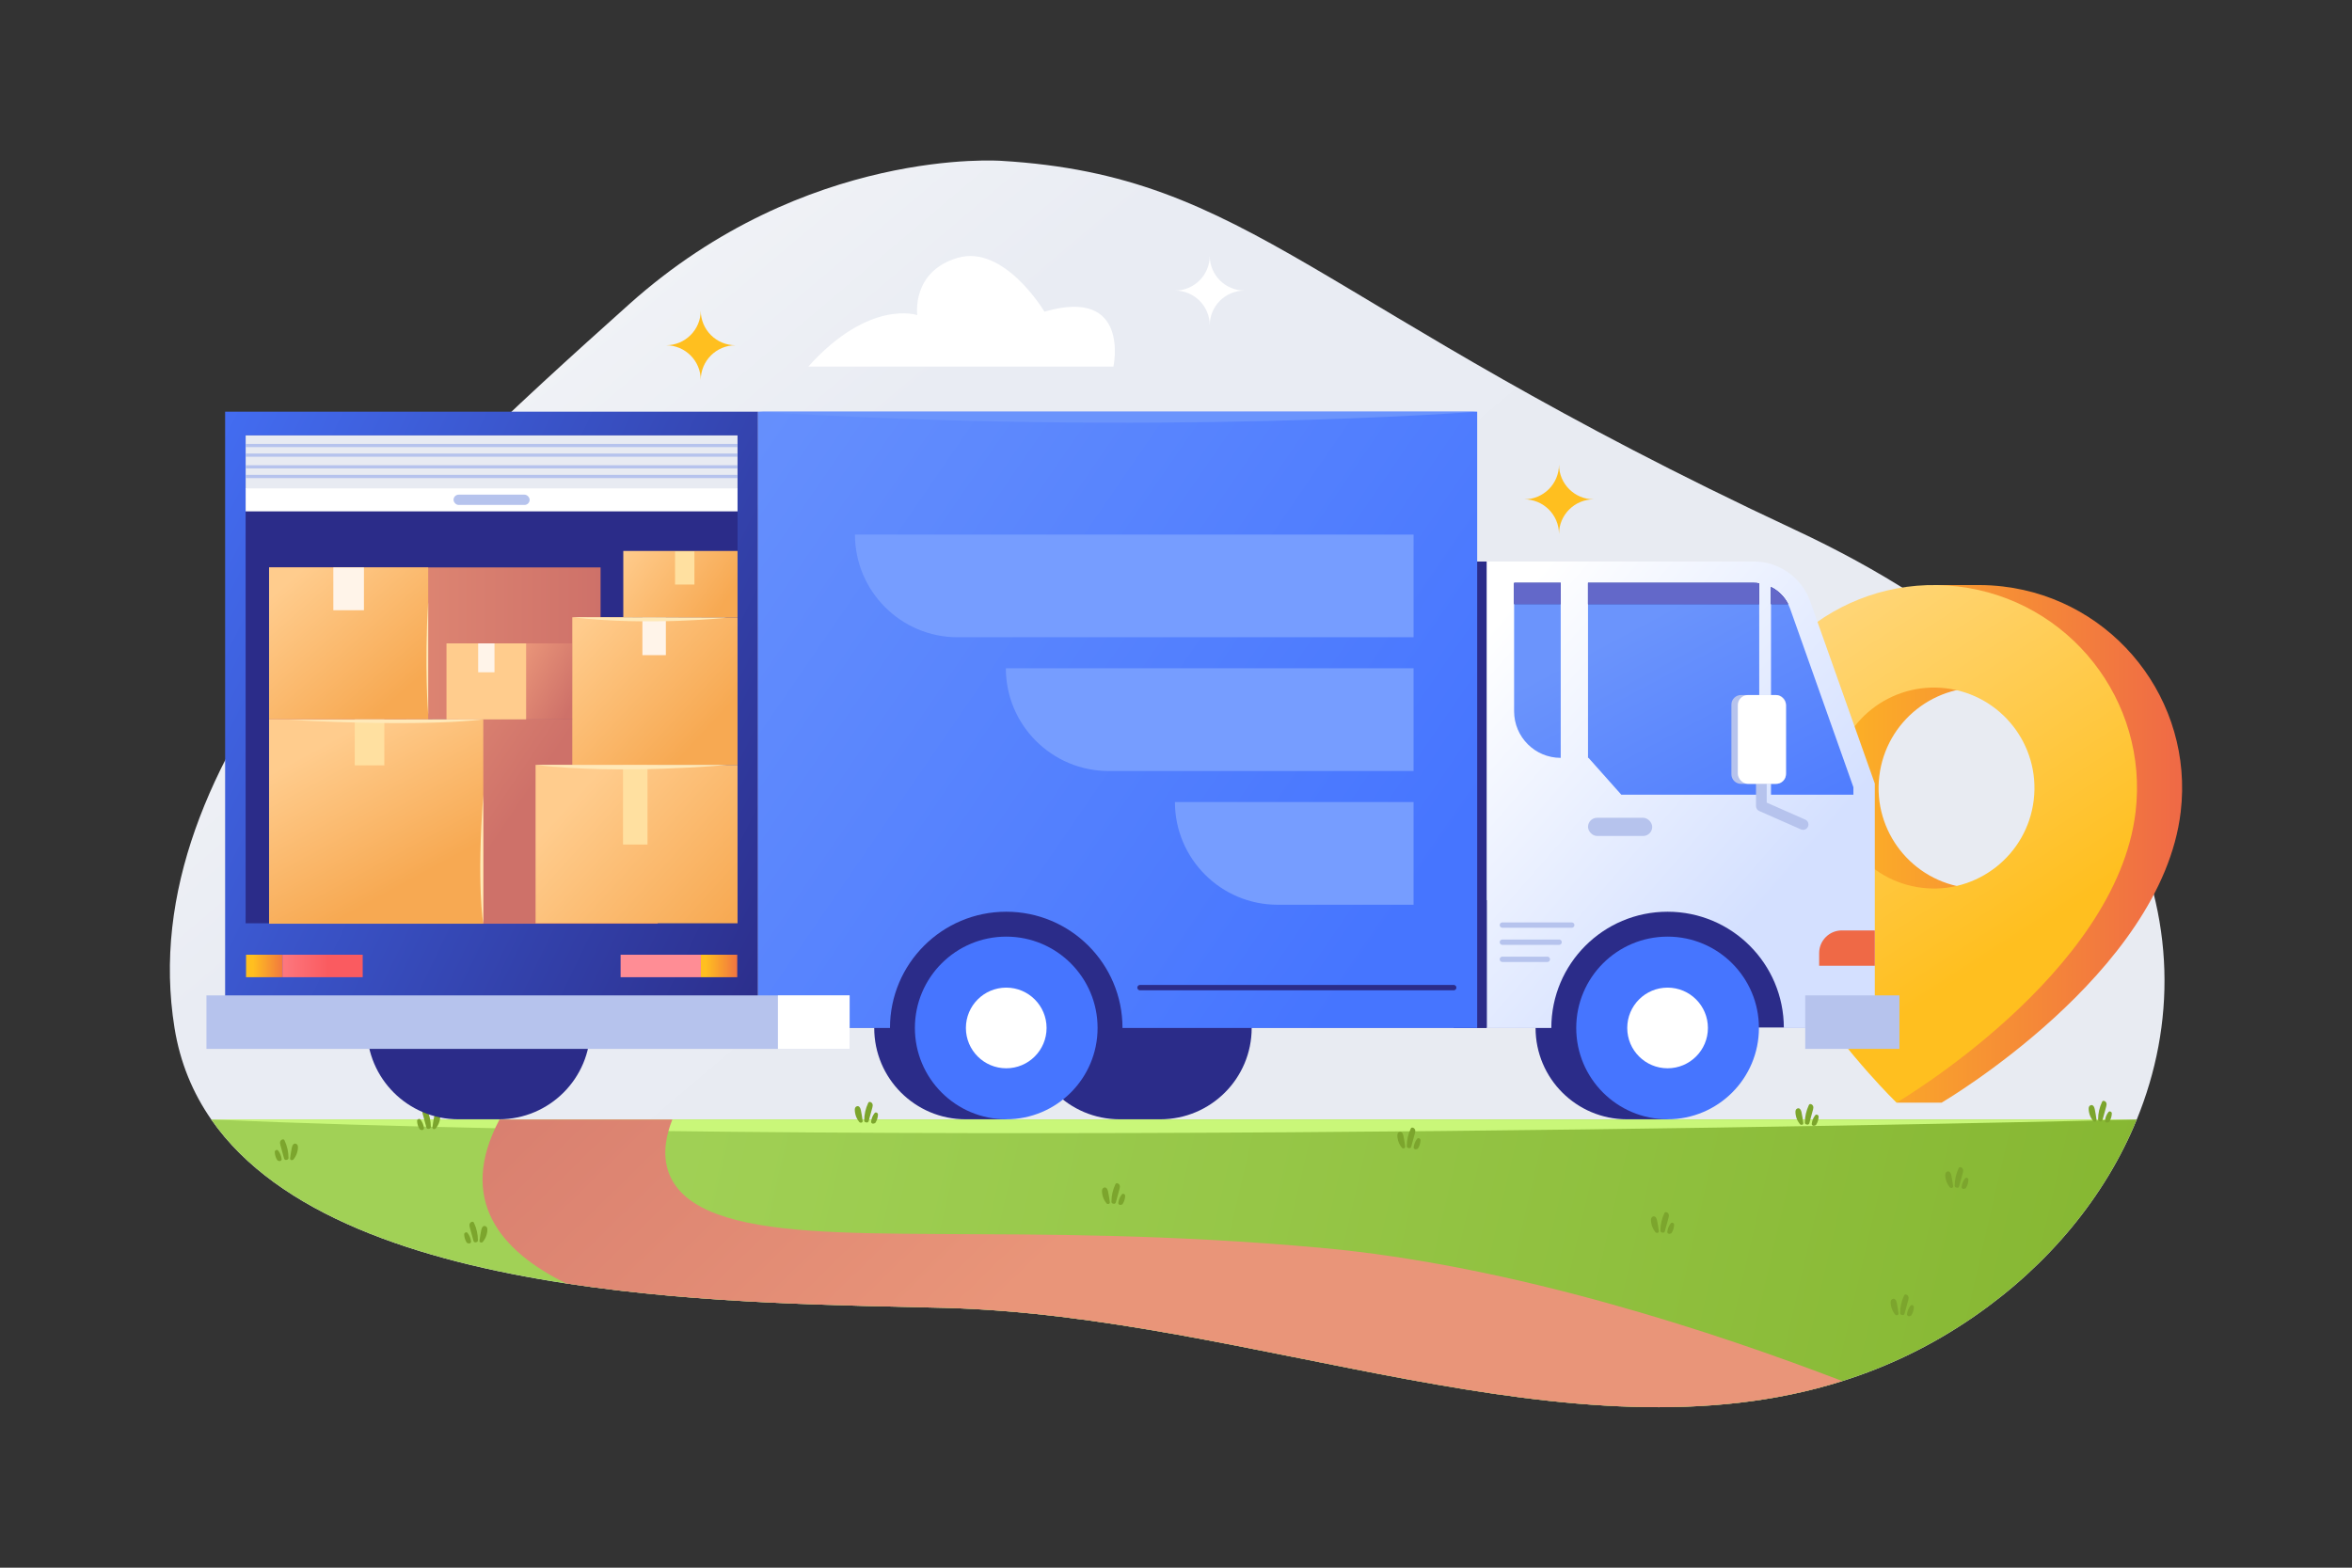
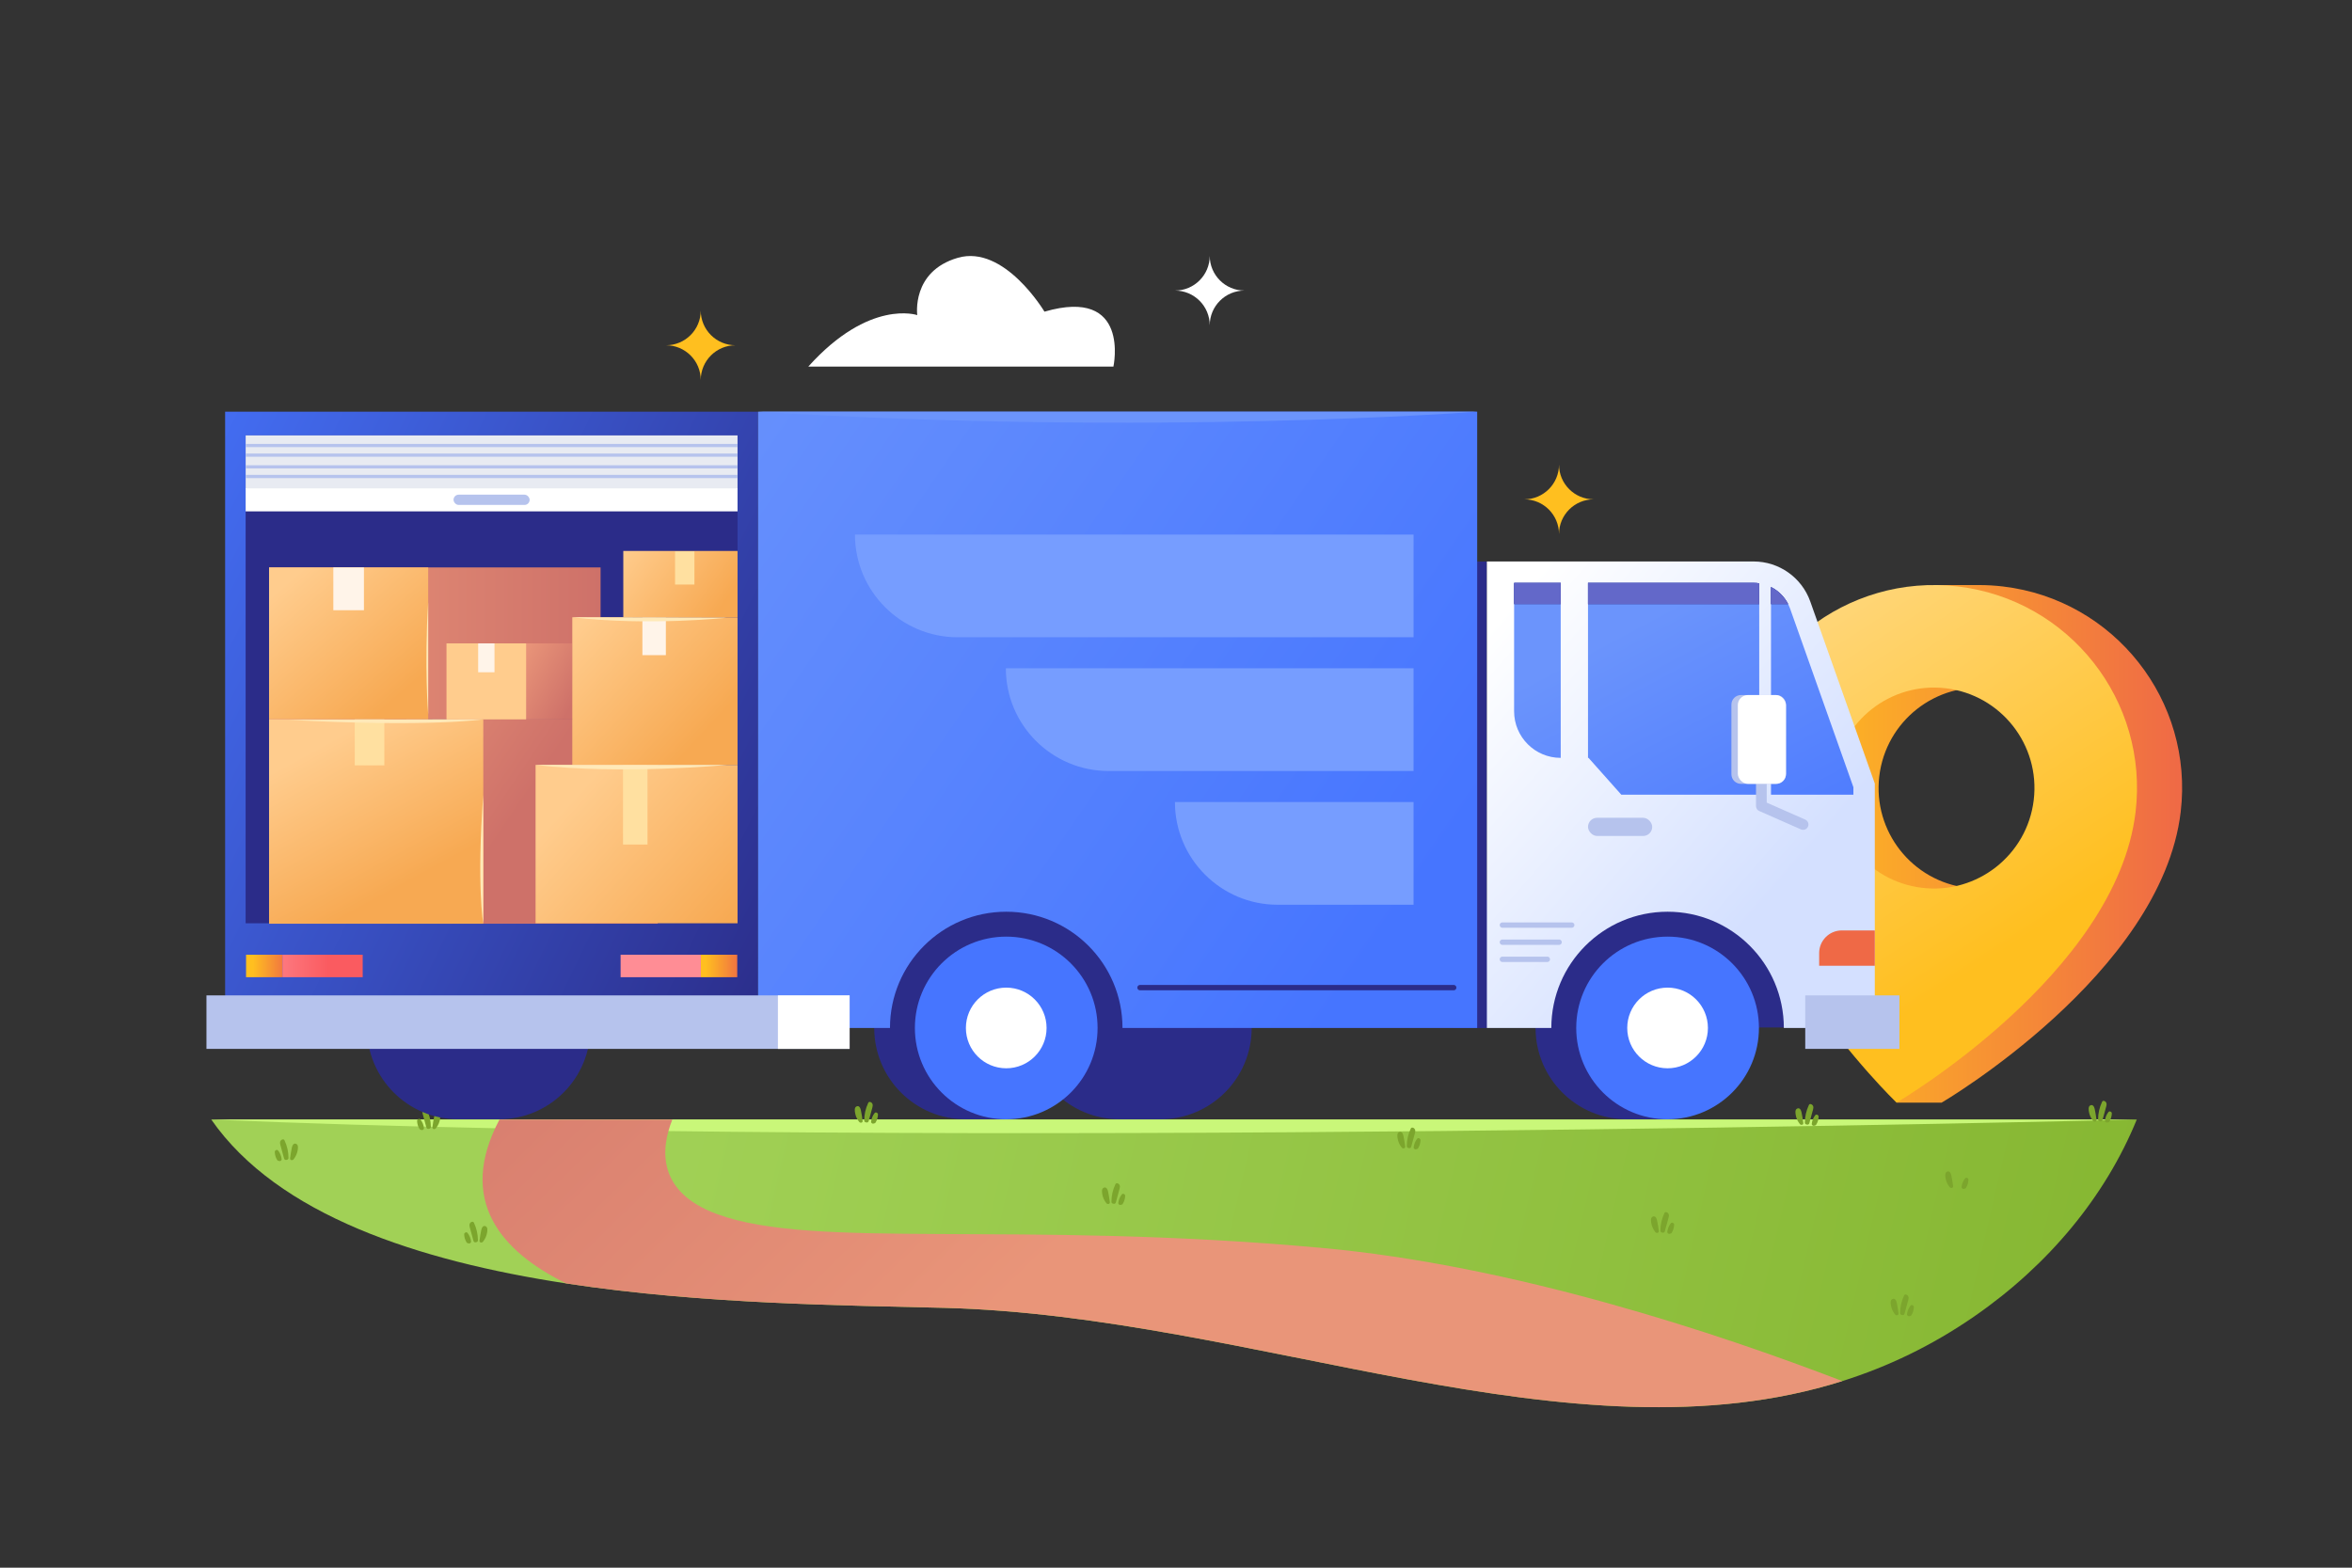
<svg xmlns="http://www.w3.org/2000/svg" viewBox="0 0 4500 3000">
  <rect x="0" y="0" width="4500" height="3000" fill="#333333" stroke="none" />
  <defs>
    <linearGradient gradientUnits="userSpaceOnUse" id="f" x1="904.369" x2="2436.638" y1="259.451" y2="2073.28">
      <stop offset="0" stop-color="#fff" />
      <stop offset=".024" stop-color="#fcfcfd" />
      <stop offset=".178" stop-color="#f0f2f6" />
      <stop offset=".396" stop-color="#e9ecf3" />
      <stop offset="1" stop-color="#e8ebf2" />
    </linearGradient>
    <linearGradient gradientUnits="userSpaceOnUse" id="g" x1="1269.309" x2="4858.06" y1="1997.295" y2="2829.954">
      <stop offset="0" stop-color="#a1d156" />
      <stop offset="1" stop-color="#7eaf27" />
    </linearGradient>
    <linearGradient gradientUnits="userSpaceOnUse" id="d" x1="2080.8" x2="987.803" y1="2338.038" y2="1216.372">
      <stop offset="0" stop-color="#e99579" />
      <stop offset="1" stop-color="#ce7169" />
    </linearGradient>
    <linearGradient gradientUnits="userSpaceOnUse" id="a" x1="3398.06" x2="4175" y1="1614.794" y2="1614.794">
      <stop offset="0" stop-color="#ffbf1f" />
      <stop offset="1" stop-color="#ef6946" />
    </linearGradient>
    <linearGradient gradientUnits="userSpaceOnUse" id="h" x1="3448.084" x2="3868.952" y1="1143.804" y2="1796.878">
      <stop offset="0" stop-color="#ffd77d" />
      <stop offset="1" stop-color="#ffbf1f" />
    </linearGradient>
    <linearGradient gradientUnits="userSpaceOnUse" id="i" x1="2809.857" x2="3368.885" y1="1248.613" y2="1736.825">
      <stop offset="0" stop-color="#fff" />
      <stop offset="1" stop-color="#d4e0ff" />
    </linearGradient>
    <linearGradient gradientUnits="userSpaceOnUse" id="c" x1="3121.061" x2="3426.609" y1="1198.513" y2="1771.274">
      <stop offset="0" stop-color="#6b94fc" />
      <stop offset="1" stop-color="#4675ff" />
    </linearGradient>
    <linearGradient gradientUnits="userSpaceOnUse" id="j" x1="122.337" x2="1611.787" y1="984.153" y2="1700.154">
      <stop offset="0" stop-color="#4675ff" />
      <stop offset="1" stop-color="#2b2c88" />
    </linearGradient>
    <linearGradient href="#a" id="k" x1="483.91" x2="553.523" y1="1848.518" y2="1848.518" />
    <linearGradient gradientTransform="rotate(-180 617.166 1848.518)" gradientUnits="userSpaceOnUse" id="b" x1="474.706" x2="628.265" y1="1848.518" y2="1848.518">
      <stop offset="0" stop-color="#ff8d95" />
      <stop offset="1" stop-color="#fa5b60" />
    </linearGradient>
    <linearGradient gradientTransform="rotate(180 1375.747 1848.518)" href="#a" id="l" x1="1349.698" x2="1419.311" y1="1848.518" y2="1848.518" />
    <linearGradient href="#b" id="m" x1="1104.186" x2="1257.745" y1="1848.518" y2="1848.518" />
    <linearGradient href="#c" id="n" x1="1174.673" x2="2683.535" y1="714.872" y2="1752.397" />
    <linearGradient href="#d" id="o" x1="514.794" x2="1149.065" y1="1231.212" y2="1231.212" />
    <linearGradient gradientUnits="userSpaceOnUse" id="e" x1="558.209" x2="758.309" y1="1106.439" y2="1335.895">
      <stop offset="0" stop-color="#ffcc8d" />
      <stop offset="1" stop-color="#f7a952" />
    </linearGradient>
    <linearGradient href="#d" id="p" x1="631.001" x2="947.692" y1="1399.777" y2="1613.325" />
    <linearGradient href="#e" id="q" x1="634.817" x2="782.503" y1="1415.98" y2="1687.592" />
    <linearGradient gradientTransform="rotate(-180 1253.036 1322.54)" href="#e" id="r" x1="1111.912" x2="1343.985" y1="1191.977" y2="1406.685" />
    <linearGradient href="#e" id="s" x1="1196.365" x2="1374.388" y1="1042.663" y2="1169.49" />
    <linearGradient href="#d" id="t" x1="967.882" x2="1084.607" y1="1300.236" y2="1365.816" />
    <linearGradient href="#e" id="u" x1="1107.447" x2="1394.117" y1="1515.485" y2="1774.597" />
  </defs>
-   <path d="m4088.251,2142.327c-60.175,147.273-168.751,278.453-310.844,376.731-81.366,56.284-165.7,96.414-252.533,123.85-517.124,163.284-1122.904-124.444-1717.73-140.127-182.264-4.812-458.977-6.286-723.958-46.764-282.548-43.14-551.788-130.627-679.017-313.69-35.216-50.695-59.56-108.74-70.268-175.18-83.393-517.33,435.575-995.982,869.86-1384.978,337.829-302.613,712.513-274.358,712.513-274.358,479.104,28.664,593.761,274.358,1518.37,706.227,657.252,306.974,801.598,766.259,653.608,1128.289Z" fill="url(#f)" />
+   <path d="m4088.251,2142.327Z" fill="url(#f)" />
  <path d="m4088.251,2142.327c-60.175,147.273-168.751,278.453-310.844,376.731-81.366,56.284-165.7,96.414-252.533,123.85-517.124,163.284-1122.904-124.444-1717.73-140.127-182.264-4.812-458.977-6.286-723.958-46.764-282.548-43.14-551.788-130.627-679.017-313.69h3684.081Z" fill="url(#g)" />
  <path d="m404.17,2142.327h3684.081s-2319.508,58.804-3684.081,0Z" fill="#c9f779" />
  <path d="m3524.874,2642.909c-517.124,163.284-1122.904-124.444-1717.73-140.127-182.264-4.812-458.977-6.286-723.958-46.764-124.751-61.301-209.454-159.046-127.495-313.69h330.704c-22.481,56.387-29.934,138.367,85.256,180.933,186.318,68.856,569.191,11.527,1156.81,64.761,367.415,33.292,756.451,162.629,996.412,254.887Z" fill="url(#d)" />
  <path d="m3628.968,2492.787c-.819-3.793-3.342-9.315-8.377-6.901-4.414,2.116-3.262,8.652-2.616,12.522.96,5.752,3.391,11.132,6.879,15.783.107.142.22.271.336.393,1.612,3.518,7.763,3.18,7.189-1.182-.908-6.902-1.94-13.806-3.411-20.614Z" fill="#7ca52d" />
  <path d="m3648.732,2478.087c-.58-.425-1.155-.639-1.704-.695-1.473-.495-3.127-.115-3.994,1.739-4.965,10.618-7.574,21.853-7.615,33.586-.008,2.248,1.608,3.443,3.345,3.61,1.907.789,4.403.238,5.102-2.329,2.029-7.45,4.059-14.899,6.088-22.349,1.318-4.84,3.563-10.053-1.222-13.562Z" fill="#7ca52d" />
  <path d="m3655.286,2498.585c-3.827,4.926-6.029,10.293-6.714,16.499-.225,2.042,1.895,3.752,3.772,3.772.663.007,1.235-.161,1.733-.433,1.145-.001,2.291-.516,3.067-1.775,2.888-4.684,4.4-9.905,4.581-15.396.1-3.02-4.386-5.309-6.439-2.667Z" fill="#7ca52d" />
  <path d="m3170.339,2335.134c-.819-3.793-3.342-9.315-8.377-6.901-4.414,2.116-3.262,8.652-2.616,12.522.96,5.752,3.391,11.132,6.879,15.783.107.142.22.271.336.393,1.612,3.518,7.763,3.18,7.189-1.182-.908-6.902-1.94-13.806-3.411-20.614Z" fill="#7ca52d" />
  <path d="m3190.103,2320.433c-.58-.425-1.155-.639-1.704-.695-1.473-.495-3.127-.115-3.994,1.739-4.965,10.618-7.574,21.853-7.615,33.586-.008,2.248,1.608,3.443,3.345,3.61,1.907.789,4.403.238,5.102-2.329,2.029-7.45,4.059-14.899,6.088-22.349,1.318-4.84,3.563-10.053-1.222-13.562Z" fill="#7ca52d" />
  <path d="m3196.657,2340.931c-3.827,4.926-6.029,10.293-6.714,16.499-.225,2.042,1.895,3.752,3.772,3.772.663.007,1.235-.161,1.733-.433,1.145-.001,2.291-.516,3.067-1.775,2.888-4.684,4.4-9.905,4.581-15.396.1-3.02-4.386-5.309-6.439-2.667Z" fill="#7ca52d" />
  <path d="m3733.388,2249.141c-.819-3.793-3.342-9.315-8.377-6.901-4.414,2.116-3.262,8.652-2.616,12.522.96,5.752,3.391,11.132,6.879,15.783.107.142.22.271.336.393,1.612,3.518,7.763,3.18,7.189-1.182-.908-6.902-1.94-13.806-3.411-20.614Z" fill="#7ca52d" />
-   <path d="m3753.152,2234.44c-.58-.425-1.155-.639-1.704-.695-1.473-.495-3.127-.115-3.994,1.739-4.965,10.618-7.574,21.853-7.615,33.586-.008,2.248,1.608,3.443,3.345,3.61,1.907.789,4.403.238,5.102-2.329,2.029-7.45,4.059-14.899,6.088-22.349,1.318-4.84,3.563-10.053-1.222-13.562Z" fill="#7ca52d" />
  <path d="m3759.706,2254.938c-3.827,4.926-6.029,10.293-6.714,16.499-.225,2.042,1.895,3.752,3.772,3.772.663.007,1.235-.161,1.733-.433,1.145-.001,2.291-.516,3.067-1.775,2.888-4.684,4.4-9.905,4.581-15.396.1-3.02-4.386-5.309-6.439-2.667Z" fill="#7ca52d" />
  <path d="m4007.746,2122.199c-.819-3.793-3.342-9.315-8.377-6.901-4.414,2.116-3.262,8.652-2.616,12.522.96,5.752,3.391,11.132,6.879,15.783.107.142.22.271.336.393,1.612,3.518,7.763,3.18,7.189-1.182-.908-6.902-1.94-13.806-3.411-20.614Z" fill="#7ca52d" />
  <path d="m4027.511,2107.498c-.58-.425-1.155-.639-1.704-.695-1.473-.495-3.127-.115-3.994,1.739-4.965,10.618-7.574,21.853-7.615,33.586-.008,2.248,1.608,3.443,3.345,3.61,1.907.789,4.403.238,5.102-2.329,2.029-7.45,4.059-14.899,6.088-22.349,1.318-4.84,3.563-10.053-1.222-13.562Z" fill="#7ca52d" />
  <path d="m4034.064,2127.996c-3.827,4.926-6.029,10.293-6.714,16.499-.225,2.042,1.895,3.752,3.772,3.772.663.007,1.235-.161,1.733-.433,1.145-.001,2.291-.516,3.067-1.775,2.888-4.684,4.4-9.905,4.581-15.396.1-3.02-4.386-5.309-6.439-2.667Z" fill="#7ca52d" />
  <path d="m2685.093,2173.385c-.819-3.793-3.342-9.315-8.377-6.901-4.414,2.116-3.262,8.652-2.616,12.522.96,5.752,3.391,11.132,6.879,15.783.107.142.22.271.336.393,1.612,3.518,7.763,3.18,7.189-1.182-.908-6.902-1.94-13.806-3.411-20.614Z" fill="#7ca52d" />
  <path d="m2704.857,2158.684c-.58-.425-1.155-.639-1.704-.695-1.473-.495-3.127-.115-3.994,1.739-4.965,10.618-7.574,21.853-7.615,33.586-.008,2.248,1.608,3.443,3.345,3.61,1.907.789,4.403.238,5.102-2.329,2.029-7.45,4.059-14.899,6.088-22.349,1.318-4.84,3.563-10.053-1.222-13.562Z" fill="#7ca52d" />
  <path d="m2711.411,2179.183c-3.827,4.926-6.029,10.293-6.714,16.499-.225,2.042,1.895,3.752,3.772,3.772.663.007,1.235-.161,1.733-.433,1.145-.001,2.291-.516,3.067-1.775,2.888-4.684,4.4-9.905,4.581-15.396.1-3.02-4.386-5.309-6.439-2.667Z" fill="#7ca52d" />
  <path d="m830.761,2136.531c.819-3.793,3.342-9.315,8.377-6.901,4.414,2.116,3.262,8.652,2.616,12.522-.96,5.752-3.391,11.132-6.879,15.783-.107.142-.22.271-.336.393-1.612,3.518-7.763,3.18-7.189-1.182.908-6.902,1.94-13.806,3.411-20.614Z" fill="#7ca52d" />
  <path d="m810.997,2121.83c.58-.425,1.155-.639,1.704-.695,1.473-.495,3.127-.115,3.994,1.739,4.965,10.618,7.574,21.853,7.615,33.586.008,2.248-1.608,3.443-3.345,3.61-1.907.789-4.403.238-5.102-2.329-2.029-7.45-4.059-14.899-6.088-22.349-1.318-4.84-3.563-10.053,1.222-13.562Z" fill="#7ca52d" />
  <path d="m804.444,2142.329c3.827,4.926,6.029,10.293,6.714,16.499.225,2.042-1.895,3.752-3.772,3.772-.663.007-1.235-.161-1.733-.433-1.145-.001-2.291-.516-3.067-1.775-2.888-4.684-4.4-9.905-4.581-15.396-.1-3.02,4.386-5.309,6.439-2.667Z" fill="#7ca52d" />
  <path d="m558.45,2195.907c.819-3.793,3.342-9.315,8.377-6.901,4.414,2.116,3.262,8.652,2.616,12.522-.96,5.752-3.391,11.132-6.879,15.783-.107.142-.22.271-.336.393-1.612,3.518-7.763,3.18-7.189-1.182.908-6.902,1.94-13.806,3.411-20.614Z" fill="#7ca52d" />
  <path d="m538.686,2181.206c.58-.425,1.155-.639,1.704-.695,1.473-.495,3.127-.115,3.994,1.739,4.965,10.618,7.574,21.853,7.615,33.586.008,2.248-1.608,3.443-3.345,3.61-1.907.789-4.403.238-5.102-2.329-2.029-7.45-4.059-14.899-6.088-22.349-1.318-4.84-3.563-10.053,1.222-13.562Z" fill="#7ca52d" />
  <path d="m532.133,2201.704c3.827,4.926,6.029,10.293,6.714,16.499.225,2.042-1.895,3.752-3.772,3.772-.663.007-1.235-.161-1.733-.433-1.145-.001-2.291-.516-3.067-1.775-2.888-4.684-4.4-9.905-4.581-15.396-.1-3.02,4.386-5.309,6.439-2.667Z" fill="#7ca52d" />
  <path d="m920.849,2353.561c.819-3.793,3.342-9.315,8.377-6.901,4.414,2.116,3.262,8.652,2.616,12.522-.96,5.752-3.391,11.132-6.879,15.783-.107.142-.22.271-.336.393-1.612,3.518-7.763,3.18-7.189-1.182.908-6.902,1.94-13.806,3.411-20.614Z" fill="#7ca52d" />
  <path d="m901.085,2338.86c.58-.425,1.155-.639,1.704-.695,1.473-.495,3.127-.115,3.994,1.739,4.965,10.618,7.574,21.853,7.615,33.586.008,2.248-1.608,3.443-3.345,3.61-1.907.789-4.403.238-5.102-2.329-2.029-7.45-4.059-14.899-6.088-22.349-1.318-4.84-3.563-10.053,1.222-13.562Z" fill="#7ca52d" />
  <path d="m894.531,2359.358c3.827,4.926,6.029,10.293,6.714,16.499.225,2.042-1.895,3.752-3.772,3.772-.663.007-1.235-.161-1.733-.433-1.145-.001-2.291-.516-3.067-1.775-2.888-4.684-4.4-9.905-4.581-15.396-.1-3.02,4.386-5.309,6.439-2.667Z" fill="#7ca52d" />
  <path d="m2119.996,2279.852c-.819-3.793-3.342-9.315-8.377-6.901-4.414,2.116-3.262,8.652-2.616,12.522.96,5.752,3.391,11.132,6.879,15.783.107.142.22.271.336.393,1.612,3.518,7.763,3.18,7.189-1.182-.908-6.902-1.94-13.806-3.411-20.614Z" fill="#7ca52d" />
  <path d="m2139.761,2265.152c-.58-.425-1.155-.639-1.704-.695-1.473-.495-3.127-.115-3.994,1.739-4.965,10.618-7.574,21.853-7.615,33.586-.008,2.248,1.608,3.443,3.345,3.61,1.907.789,4.403.238,5.102-2.329,2.029-7.45,4.059-14.899,6.088-22.349,1.318-4.84,3.563-10.053-1.222-13.562Z" fill="#7ca52d" />
  <path d="m2146.314,2285.65c-3.827,4.926-6.029,10.293-6.714,16.499-.225,2.042,1.895,3.752,3.772,3.772.663.007,1.235-.161,1.733-.433,1.145-.001,2.291-.516,3.067-1.775,2.888-4.684,4.4-9.905,4.581-15.396.1-3.02-4.386-5.309-6.439-2.667Z" fill="#7ca52d" />
  <path d="m3446.745,2128.341c-.819-3.793-3.342-9.315-8.377-6.901-4.414,2.116-3.262,8.652-2.616,12.522.96,5.752,3.391,11.132,6.879,15.783.107.142.22.271.336.393,1.612,3.518,7.763,3.18,7.189-1.182-.908-6.902-1.94-13.806-3.411-20.614Z" fill="#7ca52d" />
  <path d="m3466.509,2113.64c-.58-.425-1.155-.639-1.704-.695-1.473-.495-3.127-.115-3.994,1.739-4.965,10.618-7.574,21.853-7.615,33.586-.008,2.248,1.608,3.443,3.345,3.61,1.907.789,4.403.238,5.102-2.329,2.029-7.45,4.059-14.899,6.088-22.349,1.318-4.84,3.563-10.053-1.222-13.562Z" fill="#7ca52d" />
  <path d="m3473.062,2134.139c-3.827,4.926-6.029,10.293-6.714,16.499-.225,2.042,1.895,3.752,3.772,3.772.663.007,1.235-.161,1.733-.433,1.145-.001,2.291-.516,3.067-1.775,2.888-4.684,4.4-9.905,4.581-15.396.1-3.02-4.386-5.309-6.439-2.667Z" fill="#7ca52d" />
  <path d="m1647.035,2124.246c-.819-3.793-3.342-9.315-8.377-6.901-4.414,2.116-3.262,8.652-2.616,12.522.96,5.752,3.391,11.132,6.879,15.783.107.142.22.271.336.393,1.612,3.518,7.763,3.18,7.189-1.182-.908-6.902-1.94-13.806-3.411-20.614Z" fill="#7ca52d" />
  <path d="m1666.799,2109.546c-.58-.425-1.155-.639-1.704-.695-1.473-.495-3.127-.115-3.994,1.739-4.965,10.618-7.574,21.853-7.615,33.586-.008,2.248,1.608,3.443,3.345,3.61,1.907.789,4.403.238,5.102-2.329,2.029-7.45,4.059-14.899,6.088-22.349,1.318-4.84,3.563-10.053-1.222-13.562Z" fill="#7ca52d" />
  <path d="m1673.353,2130.044c-3.827,4.926-6.029,10.293-6.714,16.499-.225,2.042,1.895,3.752,3.772,3.772.663.007,1.235-.161,1.733-.433,1.145-.001,2.291-.516,3.067-1.775,2.888-4.684,4.4-9.905,4.581-15.396.1-3.02-4.386-5.309-6.439-2.667Z" fill="#7ca52d" />
  <path d="m3832.398,1122.313c-15.413-1.834-30.716-2.709-45.866-2.729l-.025-.024h-86.3l11.057,7.314c-160.804,31.71-290.085,163.749-310.492,335.284-27.787,233.568,164.921,483.248,261.404,591.947-20.101,33.447-33.61,55.924-33.61,55.924h86.323s420.501-246.333,457.352-556.09c25.344-213.031-126.813-406.282-339.844-431.626Zm-236.81,363.021c12.543-105.434,108.198-180.749,213.633-168.206,45.716,5.439,85.761,26.51,115.445,57.221l30.931,189.83s-30.917,51.891-61.494,103.204c-36.907,24.947-82.607,37.258-130.309,31.583-105.435-12.543-180.749-108.199-168.206-213.633Z" fill="url(#a)" />
  <path d="m3746.074,1122.313c-213.031-25.344-406.281,126.813-431.626,339.844-36.852,309.757,314.118,647.871,314.118,647.871,0,0,420.501-246.333,457.352-556.09,25.344-213.031-126.813-406.281-339.844-431.626Zm-68.604,576.654c-105.434-12.543-180.749-108.199-168.206-213.633,12.543-105.434,108.198-180.749,213.633-168.206,105.434,12.543,180.749,108.199,168.206,213.633-12.543,105.434-108.198,180.749-213.633,168.206Z" fill="url(#h)" />
  <path d="m1546.501,701.494h583.767s33.326-153.155-131.95-105.076c0,0-76.702-128.988-165.857-103.053-89.155,25.936-77.486,109.629-77.486,109.629,0,0-91.557-31.64-208.473,98.499Z" fill="#fff" />
  <path d="m1129.472,1967.142c0-96.522-78.246-174.768-174.768-174.768h-77.803c-96.522,0-174.768,78.246-174.768,174.768s78.246,174.768,174.768,174.768h77.803c96.522,0,174.768-78.246,174.768-174.768Z" fill="#2b2c89" />
  <rect fill="#2b2c89" height="243.647" width="1889.797" x="1564.112" y="1722.6" />
  <path d="m2394.797,1967.142c0-96.522-78.246-174.768-174.768-174.768h-77.803c-96.522,0-174.768,78.246-174.768,174.768s78.246,174.768,174.768,174.768h77.803c96.522,0,174.768-78.246,174.768-174.768Z" fill="#2b2c89" />
  <path d="m3287.486,1967.142c0-68.561-39.499-127.866-96.965-156.492v-18.276h-77.803c-96.522,0-174.768,78.246-174.768,174.768s78.246,174.768,174.768,174.768h77.803v-18.276c57.465-28.626,96.965-87.931,96.965-156.492Z" fill="#2b2c89" />
  <circle cx="3190.521" cy="1967.142" fill="#4675ff" r="174.768" />
  <circle cx="3190.521" cy="1967.142" fill="#fff" r="77.182" />
  <path d="m2022.161,1967.142c0-68.561-39.499-127.866-96.965-156.492v-18.276h-77.803c-96.522,0-174.768,78.246-174.768,174.768s78.246,174.768,174.768,174.768h77.803v-18.276c57.465-28.626,96.965-87.931,96.965-156.492Z" fill="#2b2c89" />
  <circle cx="1925.197" cy="1967.142" fill="#4675ff" r="174.768" />
  <circle cx="1925.197" cy="1967.142" fill="#fff" r="77.182" />
  <rect fill="#2b2c89" height="892.689" width="63.471" x="2781.322" y="1074.582" />
  <path d="m3586.994,1499.428v467.72h-174.033c0-122.847-99.588-222.435-222.435-222.435s-222.435,99.588-222.435,222.435h-123.297v-892.689h510.266c48.75,0,92.217,30.691,108.494,76.636l123.441,348.333Z" fill="url(#i)" />
  <path d="m2896.88,1115.408h89.187v334.881h0c-49.257,0-89.187-39.93-89.187-89.187v-245.694Zm141.397,0v334.881h1.003l62.755,70.514h263.834v-404.597c-3.542-.532-7.146-.798-10.811-.798h-316.782Zm386.681,49.364c-6.511-18.386-19.86-33.005-36.567-41.42v397.451h157.654v-14.332l-121.087-341.699Z" fill="url(#c)" />
  <rect fill="#b6c3ed" height="34.807" rx="17.403" ry="17.403" width="122.847" x="3038.277" y="1564.946" />
  <rect fill="#b6c3ed" height="102.373" width="180.176" x="3453.91" y="1904.823" />
  <path d="m3453.937,1568.436l-73.744-32.519v-35.916h18.488c10.143,0,18.366-8.223,18.366-18.366v-133.206c0-10.143-8.223-18.366-18.366-18.366h-67.688c-10.143,0-18.366,8.223-18.366,18.366v133.206c0,10.143,8.223,18.366,18.366,18.366h28.725v42.591c0,4.057,2.395,7.73,6.106,9.367l79.851,35.213c1.344.592,2.745.872,4.125.872,3.933,0,7.684-2.279,9.373-6.108,2.281-5.173-.064-11.217-5.237-13.498Z" fill="#b6c3ed" />
  <rect fill="#fff" height="169.938" rx="19.258" ry="19.258" width="92.135" x="3324.912" y="1330.062" />
  <rect fill="#2b2c89" height="40.621" width="89.064" x="2896.995" y="1115.407" />
  <path d="m3355.05,1115.407c3.665,0,7.269.266,10.811.798v39.823h-327.592v-40.621h316.782Z" fill="#2b2c89" />
  <path d="m3421.183,1156.028h-32.8v-32.677c13.964,7.023,25.573,18.386,32.8,32.677Z" fill="#2b2c89" />
  <rect fill="#6368c9" height="40.621" width="89.064" x="2896.995" y="1115.407" />
  <path d="m3365.861,1116.205v39.823h-327.592v-40.621h316.782c3.665,0,7.269.266,10.811.798Z" fill="#6368c9" />
  <path d="m3421.183,1156.028h-32.8v-32.677c13.964,7.023,25.573,18.386,32.8,32.677Z" fill="#6368c9" />
  <line fill="none" stroke="#b6c3ed" stroke-linecap="round" stroke-linejoin="round" stroke-width="10.237" x1="2874.473" x2="3007.111" y1="1770.264" y2="1770.264" />
  <line fill="none" stroke="#b6c3ed" stroke-linecap="round" stroke-linejoin="round" stroke-width="10.237" x1="2874.473" x2="2982.988" y1="1803.023" y2="1803.023" />
  <line fill="none" stroke="#b6c3ed" stroke-linecap="round" stroke-linejoin="round" stroke-width="10.237" x1="2874.473" x2="2960.466" y1="1835.782" y2="1835.782" />
  <path d="m3523.9,1780.501h63.086v67.566h-106.468v-24.184c0-23.943,19.439-43.382,43.382-43.382Z" fill="#ef6946" />
  <rect fill="url(#j)" height="1179.332" width="1019.631" x="430.728" y="787.811" />
  <rect fill="url(#k)" height="42.996" width="69.613" x="470.774" y="1827.02" />
  <rect fill="url(#b)" height="42.996" transform="rotate(180 617.166 1848.518)" width="153.559" x="540.387" y="1827.02" />
  <rect fill="url(#l)" height="42.996" transform="rotate(-180 1375.747 1848.518)" width="69.613" x="1340.94" y="1827.02" />
  <rect fill="url(#m)" height="42.996" width="153.559" x="1187.381" y="1827.02" />
  <path d="m2826.243,787.816v1179.332h-678.607c0-122.847-99.588-222.435-222.435-222.435s-222.435,99.588-222.435,222.435h-252.41V787.816h1375.887Z" fill="url(#n)" />
  <path d="m1635.765,1022.944h1068.77v196.555h-872.214c-108.482,0-196.555-88.073-196.555-196.555v-0h0Z" fill="#769dff" />
  <path d="m1924.455,1278.875h780.079v196.555h-583.524c-108.482,0-196.555-88.073-196.555-196.555v-0h0Z" fill="#769dff" />
  <path d="m2247.952,1534.807h456.582v196.555h-260.026c-108.482,0-196.555-88.073-196.555-196.555v-0h0Z" fill="#769dff" />
  <line fill="none" stroke="#2b2c89" stroke-linecap="round" stroke-linejoin="round" stroke-width="10.237" x1="2781.322" x2="2181.128" y1="1889.96" y2="1889.96" />
  <path d="m1450.356,787.816h1375.887s-613.326,47.42-1375.887,0Z" fill="#6b94fc" />
  <rect fill="#2b2c89" height="933.638" width="941.145" x="469.971" y="833.2" />
  <rect fill="#e8ebf2" height="102.373" width="941.131" x="469.975" y="833.208" />
  <rect fill="url(#o)" height="290.738" width="634.271" x="514.794" y="1085.843" />
  <rect fill="url(#e)" height="290.738" width="304.45" x="514.794" y="1085.843" />
  <rect fill="#fff4e9" height="81.898" width="58.548" x="637.745" y="1085.843" />
  <rect fill="url(#p)" height="391.063" width="743.561" x="514.794" y="1376.581" />
  <rect fill="url(#q)" height="391.063" width="409.837" x="514.794" y="1376.581" />
  <rect fill="#ffe0a0" height="88.04" width="56.596" x="678.728" y="1376.581" />
  <rect fill="url(#r)" height="282.548" transform="rotate(180 1253.036 1322.54)" width="316.16" x="1094.956" y="1181.267" />
  <rect fill="#fff4e9" height="71.661" width="44.887" x="1229.081" y="1182.073" />
  <rect fill="url(#s)" height="126.942" width="218.58" x="1192.536" y="1054.325" />
  <rect fill="#ffe0a0" height="63.471" width="37.081" x="1291.532" y="1055.131" />
  <rect fill="url(#t)" height="145.369" width="240.047" x="854.373" y="1231.212" />
  <rect fill="#ffcc8d" height="145.369" width="152.225" x="854.373" y="1231.212" />
  <rect fill="#fff4e9" height="55.281" width="31.226" x="914.872" y="1231.212" />
  <rect fill="url(#u)" height="303.023" width="386.418" x="1024.698" y="1463.815" />
  <rect fill="#ffe0a0" height="151.511" width="46.839" x="1192" y="1464.621" />
  <path d="m551.998,1377.482l372.632-.901s-103.034,15.562-372.632.901Z" fill="#ffe9b8" />
  <path d="m819.244,1152.399v215.043s-7.777-93.777,0-215.043Z" fill="#ffe9b8" />
  <path d="m1024.698,1463.815h365.879s-200.962,19.096-365.879,0Z" fill="#ffe9b8" />
  <path d="m1094.956,1181.267l295.621.806s-148.487,16.242-295.621-.806Z" fill="#ffe9b8" />
  <path d="m924.63,1521.184v246.46s-12.953-73.764,0-246.46Z" fill="#ffe9b8" />
  <rect fill="#fff" height="44.238" width="941.145" x="469.971" y="934.331" />
  <rect fill="#b6c3ed" height="19.668" rx="9.834" ry="9.834" width="145.609" x="867.739" y="946.616" />
  <rect fill="#b6c3ed" height="6.142" width="941.131" x="469.975" y="867.912" />
  <rect fill="#b6c3ed" height="6.142" width="941.131" x="469.975" y="849.485" />
  <rect fill="#b6c3ed" height="6.142" width="941.131" x="469.975" y="908.738" />
  <rect fill="#b6c3ed" height="6.142" width="941.131" x="469.975" y="890.311" />
  <rect fill="#b6c3ed" height="102.373" width="1230.518" x="395.018" y="1904.823" />
  <rect fill="#fff" height="102.373" width="137.179" x="1488.357" y="1904.823" />
  <path d="m1407.201,660.723c-18.358,0-34.977,7.442-47.006,19.471-12.029,12.029-19.471,28.648-19.471,47.006,0-18.358-7.442-34.977-19.471-47.006-12.029-12.029-28.648-19.471-47.006-19.471,18.358,0,34.977-7.442,47.006-19.471,12.029-12.029,19.471-28.648,19.471-47.006,0,18.358,7.442,34.977,19.471,47.006,12.029,12.029,28.648,19.471,47.006,19.471Z" fill="#ffbf1f" />
  <path d="m3049.257,955.556c-18.358,0-34.977,7.442-47.006,19.471-12.029,12.029-19.471,28.648-19.471,47.006,0-18.358-7.442-34.977-19.471-47.006-12.029-12.029-28.648-19.471-47.006-19.471,18.358,0,34.977-7.442,47.006-19.471,12.029-12.029,19.471-28.648,19.471-47.006,0,18.358,7.442,34.977,19.471,47.006,12.029,12.029,28.648,19.471,47.006,19.471Z" fill="#ffbf1f" />
  <path d="m2381.037,556.058c-18.358,0-34.977,7.442-47.006,19.471-12.029,12.029-19.471,28.648-19.471,47.006,0-18.358-7.442-34.977-19.471-47.006-12.029-12.029-28.648-19.471-47.006-19.471,18.358,0,34.977-7.442,47.006-19.471,12.029-12.029,19.471-28.648,19.471-47.006,0,18.358,7.442,34.977,19.471,47.006,12.029,12.029,28.648,19.471,47.006,19.471Z" fill="#fff" />
</svg>